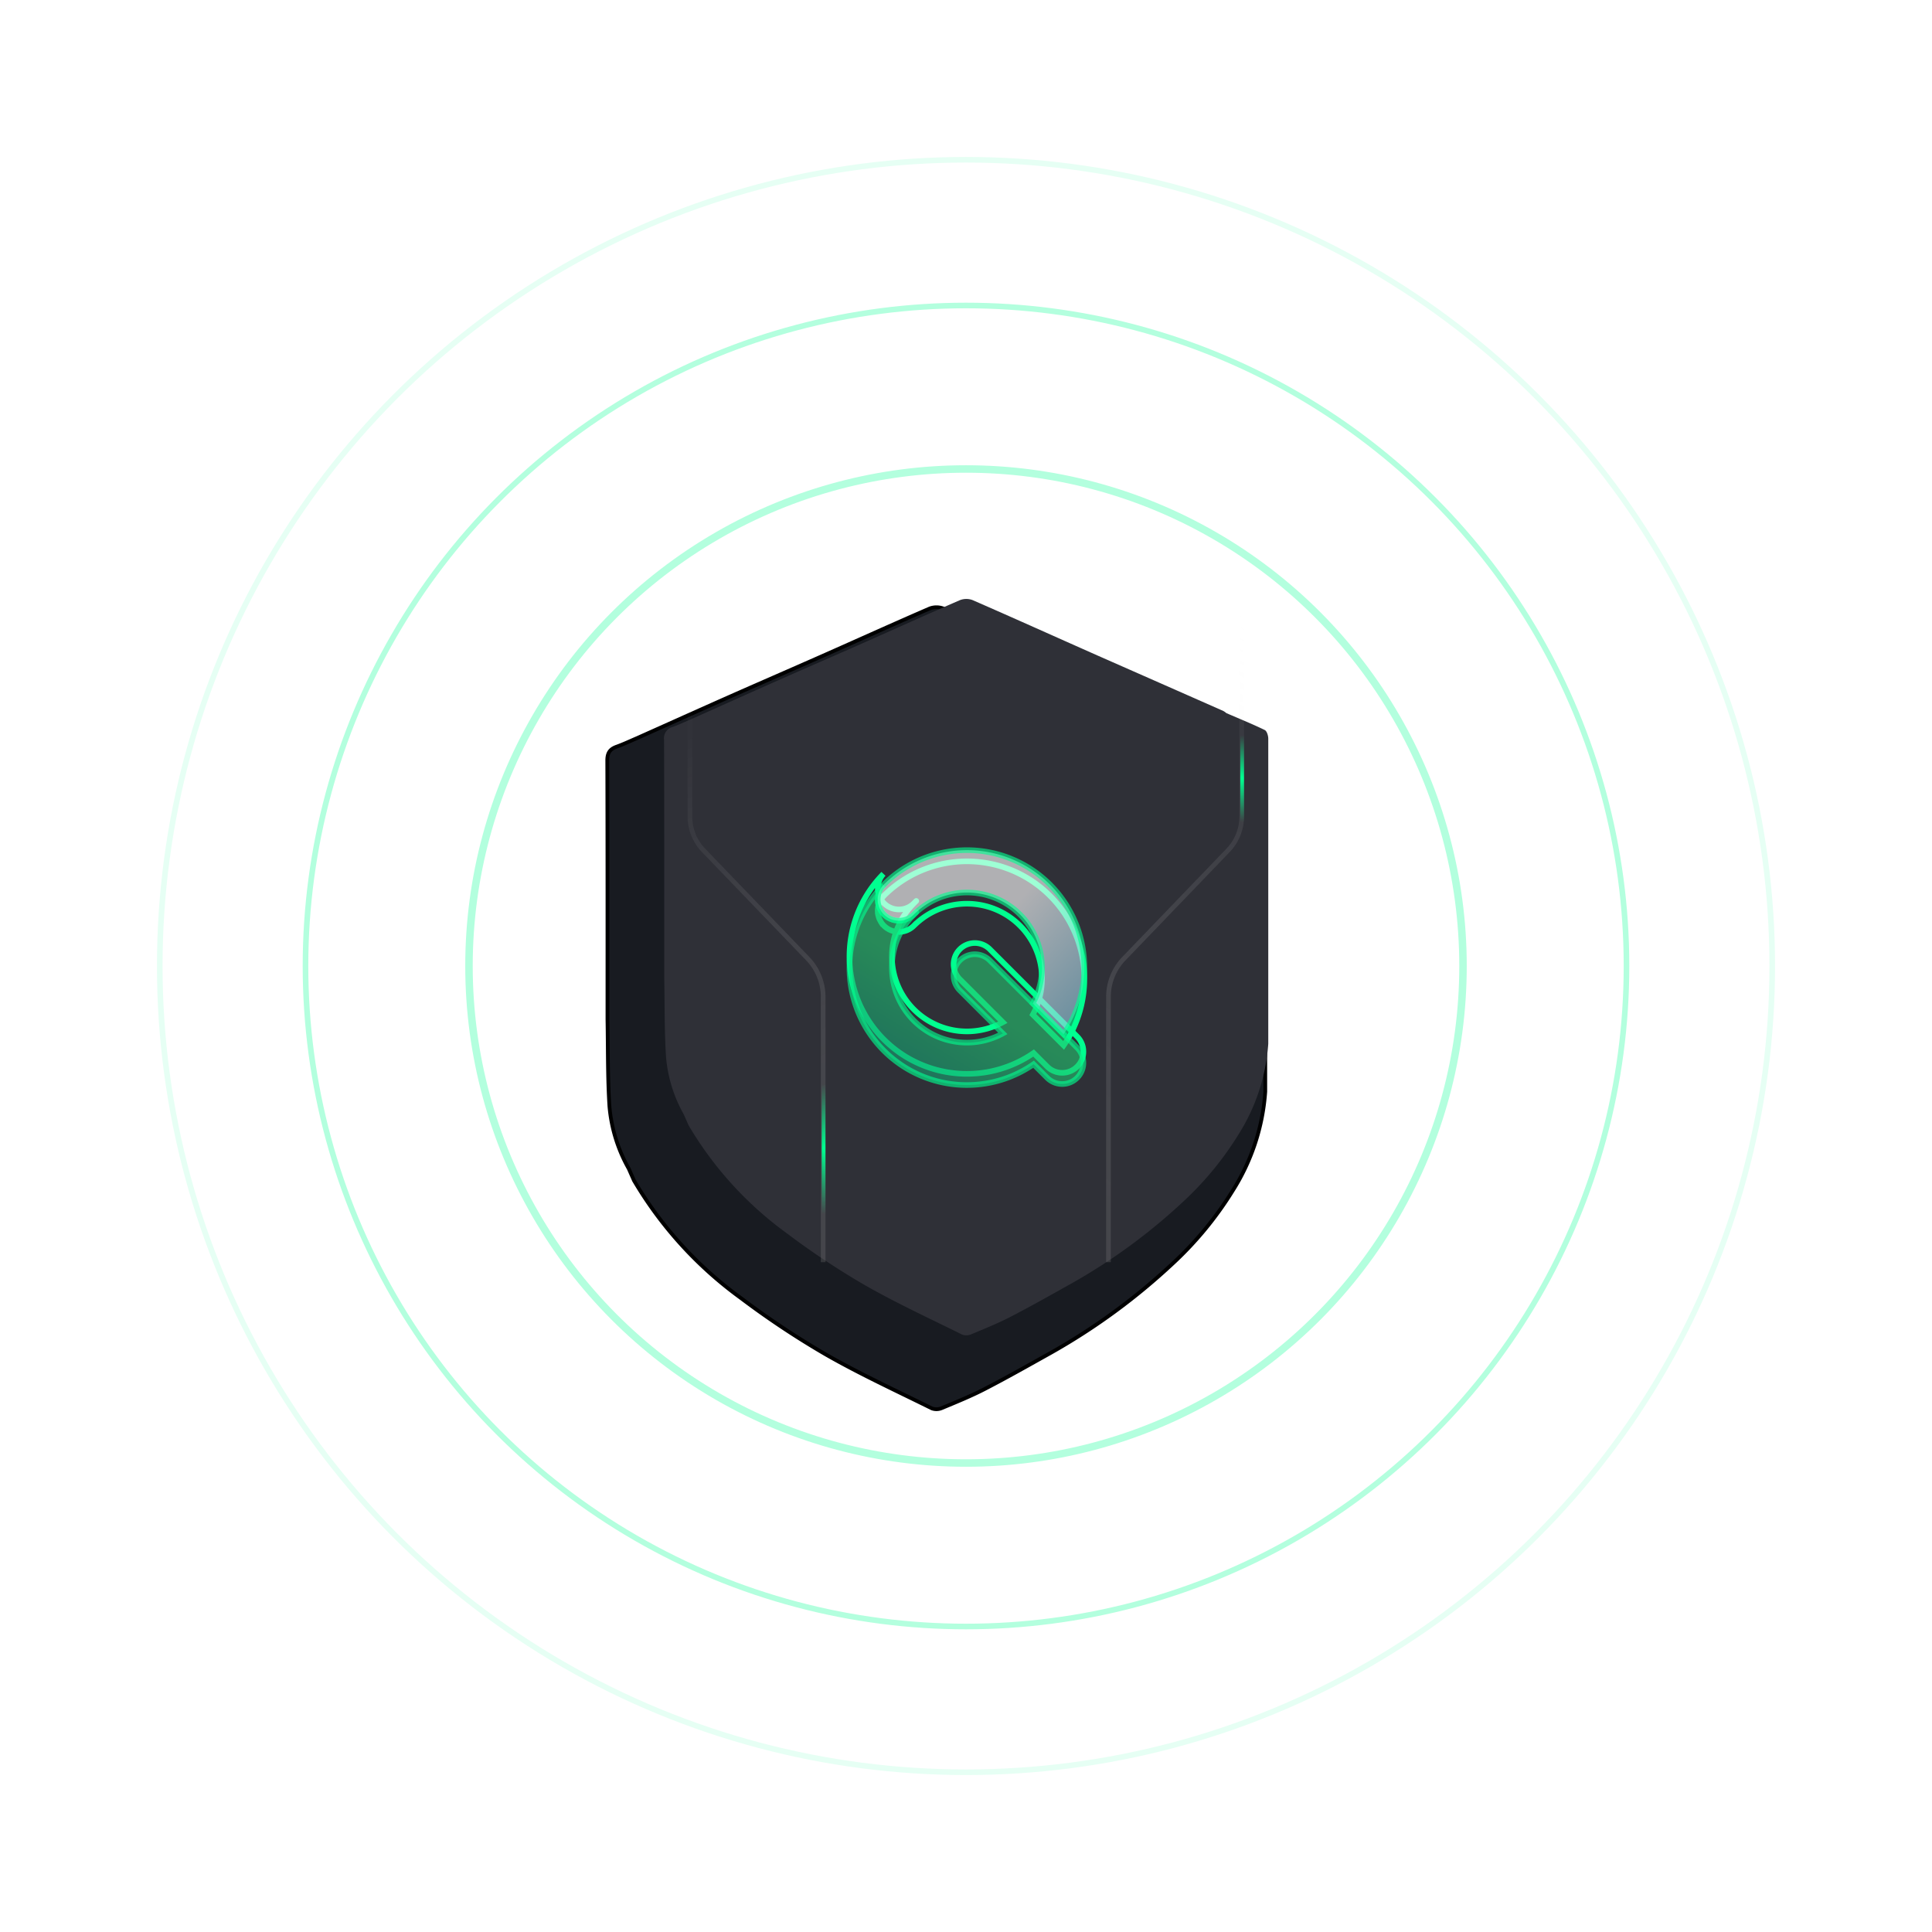
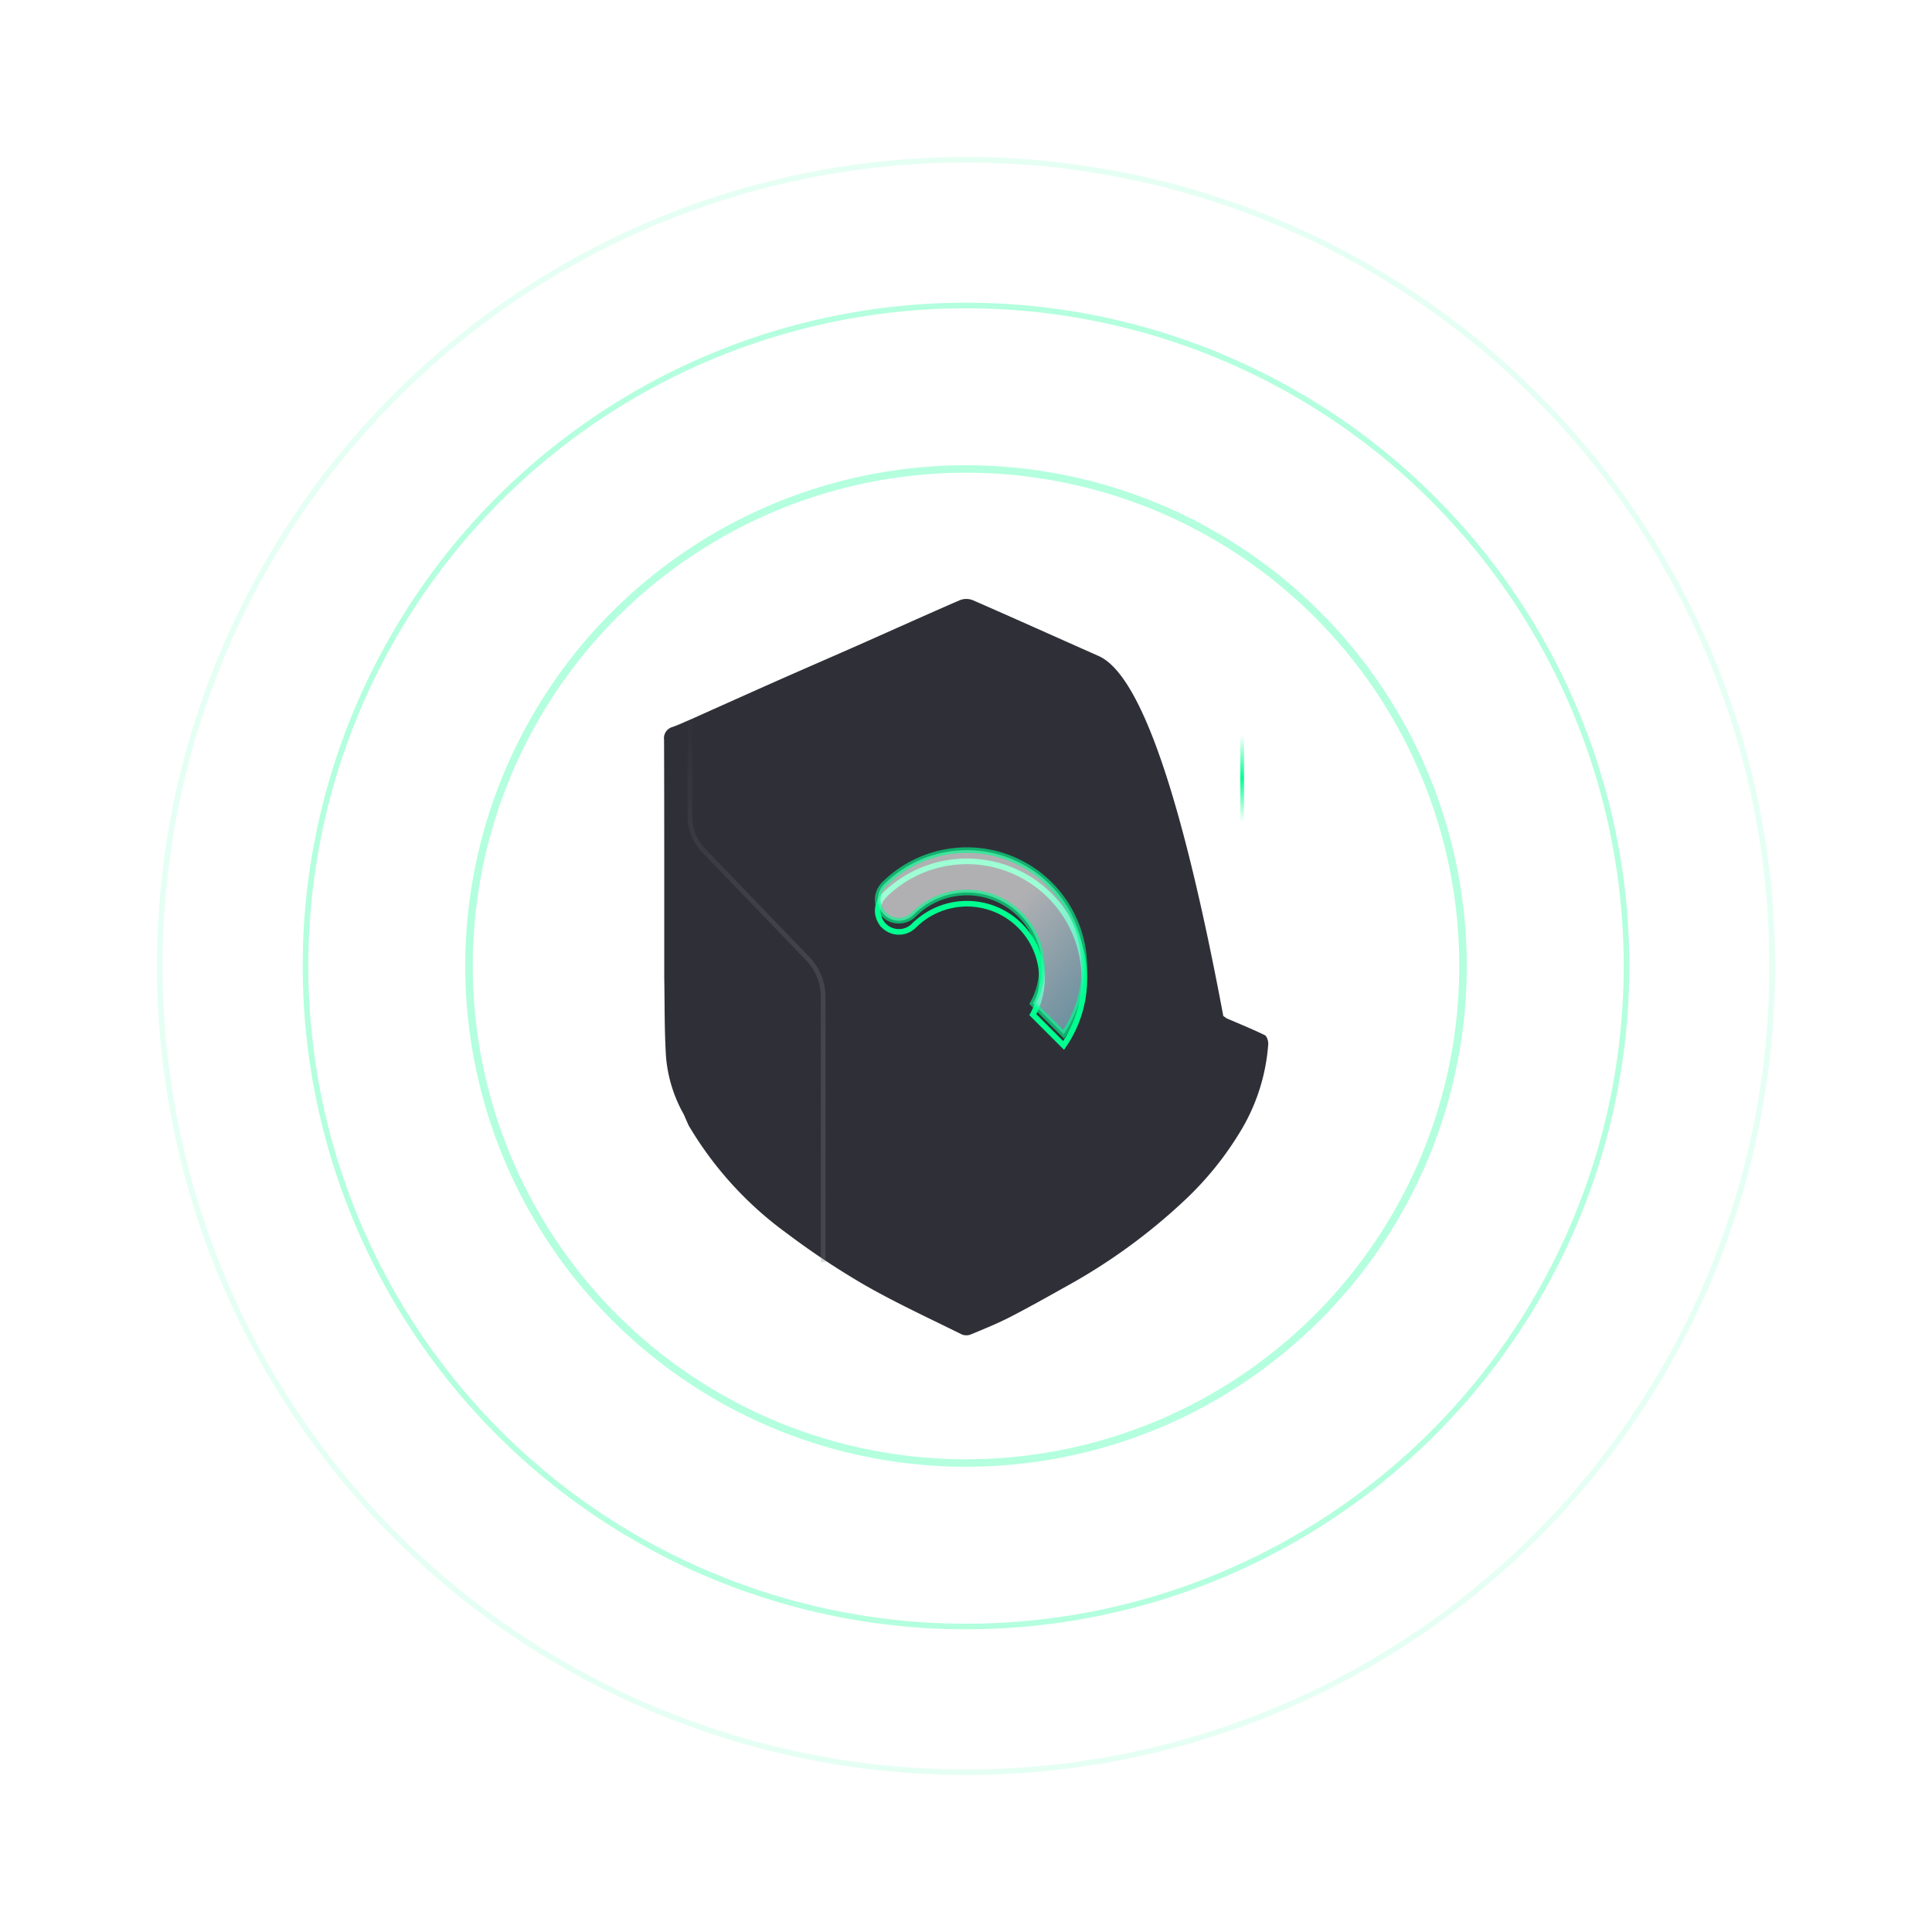
<svg xmlns="http://www.w3.org/2000/svg" xmlns:xlink="http://www.w3.org/1999/xlink" width="517" height="517" viewBox="0 0 517 517">
  <defs>
    <filter id="Path_16899" x="138" y="137.939" width="225.081" height="263.708" filterUnits="userSpaceOnUse">
      <feOffset dx="-8" dy="11" input="SourceAlpha" />
      <feGaussianBlur stdDeviation="8" result="blur" />
      <feFlood />
      <feComposite operator="in" in2="blur" />
      <feComposite in="SourceGraphic" />
    </filter>
    <filter id="Path_16904" x="217.571" y="224.312" width="82.115" height="72.789" filterUnits="userSpaceOnUse">
      <feOffset dy="-3" input="SourceAlpha" />
      <feGaussianBlur stdDeviation="3" result="blur-2" />
      <feFlood flood-color="#5de3ff" flood-opacity="0.322" />
      <feComposite operator="in" in2="blur-2" />
      <feComposite in="SourceGraphic" />
    </filter>
    <filter id="Path_16905" x="225.123" y="220.75" width="74.805" height="69.18" filterUnits="userSpaceOnUse">
      <feOffset dy="3" input="SourceAlpha" />
      <feGaussianBlur stdDeviation="3" result="blur-3" />
      <feFlood flood-color="#5de3ff" flood-opacity="0.58" />
      <feComposite operator="in" in2="blur-3" />
      <feComposite in="SourceGraphic" />
    </filter>
    <linearGradient id="linear-gradient" x1="0.502" y1="0.562" x2="-0.152" y2="1.482" gradientUnits="objectBoundingBox">
      <stop offset="0" stop-color="#23c26d" />
      <stop offset="1" stop-color="#016278" />
    </linearGradient>
    <linearGradient id="linear-gradient-2" x1="1.724" y1="1.297" x2="0.588" y2="0.389" gradientUnits="objectBoundingBox">
      <stop offset="0" stop-color="#0085b5" />
      <stop offset="1" stop-color="#fff" />
    </linearGradient>
    <linearGradient id="linear-gradient-3" x1="0.5" y1="0.156" x2="0.42" y2="1.014" gradientUnits="objectBoundingBox">
      <stop offset="0" stop-color="#fff" stop-opacity="0.02" />
      <stop offset="1" stop-color="gray" stop-opacity="0.431" />
    </linearGradient>
    <linearGradient id="linear-gradient-4" x1="0.5" y1="0.156" x2="0.58" y2="1.014" xlink:href="#linear-gradient-3" />
    <linearGradient id="linear-gradient-5" x1="0.5" x2="0.5" y2="1" gradientUnits="objectBoundingBox">
      <stop offset="0" stop-color="#00ff90" stop-opacity="0" />
      <stop offset="0.494" stop-color="#00ff90" />
      <stop offset="1" stop-color="#00ff90" stop-opacity="0" />
    </linearGradient>
  </defs>
  <g id="Security-Illustration" transform="translate(-1140.5 -6961.5)">
    <g id="Sheild" transform="translate(-22.179 -260)">
      <g id="Group_5852" data-name="Group 5852" transform="translate(1334 7374)">
        <g id="Group_5853" data-name="Group 5853" transform="translate(0 0)">
          <g transform="matrix(1, 0, 0, 1, -171.32, -152.5)" filter="url(#Path_16899)">
-             <path id="Path_16899-2" data-name="Path 16899" d="M7.15,153.406a104.3,104.3,0,0,0,28.584,31.433A226.923,226.923,0,0,0,58.44,199.934c9.207,5.269,18.883,9.719,28.4,14.44a3.547,3.547,0,0,0,2.609-.042c3.9-1.624,7.83-3.212,11.577-5.148,5.948-3.072,11.778-6.377,17.624-9.644a169.478,169.478,0,0,0,32.842-24.083,93.58,93.58,0,0,0,15.893-19.348,56.8,56.8,0,0,0,8.7-26.476V40.719c0-.867-.41-2.217-1.03-2.518-3.663-1.778-7.445-3.311-11.188-4.927a5.366,5.366,0,0,0-.881-.623q-18.172-8.024-36.35-16.033C114.385,11.191,102.174,5.684,89.9.327a5.15,5.15,0,0,0-3.691.033C76.651,4.5,67.169,8.8,57.649,13.01c-8.186,3.624-16.4,7.176-24.59,10.8-8.384,3.714-16.747,7.48-25.119,11.224-1.807.766-3.586,1.612-5.432,2.275C.693,37.962-.007,39,0,41.036c.078,23.108.053,46.216.055,69.325.145,7.71.029,15.436.52,23.124a40.994,40.994,0,0,0,5.168,16.737Z" transform="translate(170.5 151.5)" fill="#181b21" stroke="#000" stroke-width="1" />
-           </g>
-           <path id="Path_16900" data-name="Path 16900" d="M17.588,154.3a95.775,95.775,0,0,0,26.247,28.863,208.29,208.29,0,0,0,20.85,13.86c8.453,4.838,17.339,8.924,26.075,13.259a3.256,3.256,0,0,0,2.4-.039c3.58-1.491,7.19-2.949,10.63-4.727,5.462-2.822,10.815-5.856,16.183-8.855a155.644,155.644,0,0,0,30.157-22.113,85.97,85.97,0,0,0,14.593-17.767,52.161,52.161,0,0,0,7.988-24.311V50.825c0-.8-.377-2.036-.945-2.312-3.364-1.632-6.837-3.041-10.273-4.524a4.892,4.892,0,0,0-.809-.572Q143.994,36.049,127.3,28.7c-11.246-4.984-22.459-10.041-33.733-14.96a4.728,4.728,0,0,0-3.389.03c-8.773,3.8-17.479,7.746-26.221,11.616C56.442,28.708,48.9,31.97,41.38,35.3,33.681,38.71,26,42.168,18.314,45.606c-1.66.7-3.293,1.481-4.988,2.089a3.1,3.1,0,0,0-2.3,3.421c.072,21.219.049,42.439.05,63.658.134,7.079.027,14.174.478,21.233A37.635,37.635,0,0,0,16.3,151.374Z" transform="translate(-4.646 -5.663)" fill="#2f3037" />
+             </g>
+           <path id="Path_16900" data-name="Path 16900" d="M17.588,154.3a95.775,95.775,0,0,0,26.247,28.863,208.29,208.29,0,0,0,20.85,13.86c8.453,4.838,17.339,8.924,26.075,13.259a3.256,3.256,0,0,0,2.4-.039c3.58-1.491,7.19-2.949,10.63-4.727,5.462-2.822,10.815-5.856,16.183-8.855a155.644,155.644,0,0,0,30.157-22.113,85.97,85.97,0,0,0,14.593-17.767,52.161,52.161,0,0,0,7.988-24.311c0-.8-.377-2.036-.945-2.312-3.364-1.632-6.837-3.041-10.273-4.524a4.892,4.892,0,0,0-.809-.572Q143.994,36.049,127.3,28.7c-11.246-4.984-22.459-10.041-33.733-14.96a4.728,4.728,0,0,0-3.389.03c-8.773,3.8-17.479,7.746-26.221,11.616C56.442,28.708,48.9,31.97,41.38,35.3,33.681,38.71,26,42.168,18.314,45.606c-1.66.7-3.293,1.481-4.988,2.089a3.1,3.1,0,0,0-2.3,3.421c.072,21.219.049,42.439.05,63.658.134,7.079.027,14.174.478,21.233A37.635,37.635,0,0,0,16.3,151.374Z" transform="translate(-4.646 -5.663)" fill="#2f3037" />
          <path id="Path_16901" data-name="Path 16901" d="M17.588,154.3a95.775,95.775,0,0,0,26.247,28.863,208.29,208.29,0,0,0,20.85,13.86c8.453,4.838,17.339,8.924,26.075,13.259a3.256,3.256,0,0,0,2.4-.039c3.58-1.491,7.19-2.949,10.63-4.727,5.462-2.822,10.815-5.856,16.183-8.855a155.644,155.644,0,0,0,30.157-22.113,85.97,85.97,0,0,0,14.593-17.767,52.161,52.161,0,0,0,7.988-24.311V50.825c0-.8-.377-2.036-.945-2.312-3.364-1.632-6.837-3.041-10.273-4.524a4.892,4.892,0,0,0-.809-.572Q143.994,36.049,127.3,28.7c-11.246-4.984-22.459-10.041-33.733-14.96a4.728,4.728,0,0,0-3.389.03c-8.773,3.8-17.479,7.746-26.221,11.616C56.442,28.708,48.9,31.97,41.38,35.3,33.681,38.71,26,42.168,18.314,45.606c-1.66.7-3.293,1.481-4.988,2.089a3.1,3.1,0,0,0-2.3,3.421c.072,21.219.049,42.439.05,63.658.134,7.079.027,14.174.478,21.233A37.635,37.635,0,0,0,16.3,151.374Z" transform="translate(-4.646 -5.663)" fill="none" />
        </g>
      </g>
      <g id="Q-logo-gradient" transform="translate(1390 7449)">
        <g id="Group_5855" data-name="Group 5855" transform="translate(0 0)">
          <g transform="matrix(1, 0, 0, 1, -227.32, -227.5)" filter="url(#Path_16904)">
-             <path id="Path_16904-2" data-name="Path 16904" d="M868.437,230.666l-23.4-23.4a5.674,5.674,0,0,0-8.025,8.025L848.52,226.8a20.07,20.07,0,0,1-23.889-31.726c.906-.919.983-1,.084-.1a5.667,5.667,0,0,1-8.146-7.877,31.41,31.41,0,0,0,40.181,47.937l3.663,3.663a5.675,5.675,0,0,0,8.025-8.026" transform="translate(-580.16 49.75)" fill="none" stroke="#00ff90" stroke-width="1.5" />
-           </g>
+             </g>
          <g transform="matrix(1, 0, 0, 1, -227.32, -227.5)" filter="url(#Path_16905)">
            <path id="Path_16905-2" data-name="Path 16905" d="M815.074,191c0,.04.01.078.011.117a5.662,5.662,0,0,0,.1.933c.022.109.067.213.095.32a5.506,5.506,0,0,0,.216.7,5.7,5.7,0,0,0,.284.541c.078.142.138.292.229.428a5.672,5.672,0,0,0,8.744.881c.8-.8.824-.816.176-.16a20.072,20.072,0,0,1,31.652,23.964l8.242,8.241A31.429,31.429,0,0,0,816.728,186.9c-.048.048-.079.1-.124.152A5.669,5.669,0,0,0,815.074,191" transform="translate(-580.2 49.79)" fill="none" stroke="#00ff90" stroke-width="1.5" />
          </g>
        </g>
      </g>
      <g id="Q-logo-gradient-2" data-name="Q-logo-gradient" transform="translate(1390 7449)">
        <g id="Group_5855-2" data-name="Group 5855" transform="translate(0 0)">
-           <path id="Path_16904-3" data-name="Path 16904" d="M868.438,230.666l-23.4-23.4a5.674,5.674,0,1,0-8.025,8.025L848.52,226.8a20.07,20.07,0,0,1-23.889-31.726c.906-.919.983-1,.084-.1a5.667,5.667,0,0,1-8.146-7.877,31.41,31.41,0,0,0,40.181,47.937l3.663,3.663a5.675,5.675,0,0,0,8.025-8.026" transform="translate(-807.484 -177.752)" stroke="#00ff90" stroke-width="1.5" opacity="0.62" fill="url(#linear-gradient)" />
          <path id="Path_16905-3" data-name="Path 16905" d="M815.074,191c0,.04.01.078.011.117a5.642,5.642,0,0,0,.1.933c.022.109.067.213.095.32a5.5,5.5,0,0,0,.216.7,5.692,5.692,0,0,0,.284.541c.078.142.138.292.229.428a5.671,5.671,0,0,0,8.744.881c.8-.8.824-.816.176-.16a20.072,20.072,0,0,1,31.652,23.964l8.242,8.241A31.429,31.429,0,0,0,816.728,186.9c-.048.048-.08.1-.124.152A5.668,5.668,0,0,0,815.074,191" transform="translate(-807.521 -177.706)" stroke="#00ff90" stroke-width="1.5" opacity="0.62" fill="url(#linear-gradient-2)" />
        </g>
      </g>
    </g>
    <circle id="circle-1" cx="133" cy="133" r="133" transform="translate(1266 7087)" fill="none" stroke="rgba(255,255,255,0.6)" stroke-linecap="round" stroke-width="1.5" opacity="0.3" />
    <circle id="circle-1_-glow" data-name="circle-1 -glow" cx="133" cy="133" r="133" transform="translate(1266 7087)" fill="none" stroke="#00ff90" stroke-linecap="round" stroke-width="2" opacity="0.3" />
    <g id="Ellipse_30" data-name="Ellipse 30" transform="translate(1223 7044)" fill="none" stroke="#00ff90" stroke-linecap="round" stroke-width="1.5" opacity="0.3">
      <circle cx="176" cy="176" r="176" stroke="none" />
      <circle cx="176" cy="176" r="176.75" fill="none" />
    </g>
    <g id="Ellipse_31" data-name="Ellipse 31" transform="translate(1184 7005)" fill="none" stroke="#00ff90" stroke-linecap="round" stroke-width="1.5" opacity="0.1">
      <circle cx="215" cy="215" r="215" stroke="none" />
      <circle cx="215" cy="215" r="215.75" fill="none" />
    </g>
    <g id="Ellipse_40" data-name="Ellipse 40" transform="translate(1142 6963)" fill="none" stroke="#00ff90" stroke-linecap="round" stroke-width="1.5" opacity="0">
      <circle cx="257" cy="257" r="257" stroke="none" />
      <circle cx="257" cy="257" r="257.75" fill="none" />
    </g>
-     <path id="Ray-Path" d="M.75,296.471H-.5v-71a15.382,15.382,0,0,1,4.3-10.663L31.675,185.83a12.378,12.378,0,0,0,3.472-8.621V79.457H36.4v97.752a13.686,13.686,0,0,1-3.822,9.487L4.7,215.678a14.066,14.066,0,0,0-3.946,9.8Z" transform="translate(1437 7002.793)" opacity="0.61" fill="url(#linear-gradient-3)" />
    <path id="Ray-Path-2" data-name="Ray-Path" d="M35.147,296.471H36.4v-71a15.382,15.382,0,0,0-4.3-10.663L4.222,185.83A12.378,12.378,0,0,1,.75,177.209V120H-.5v57.209A13.686,13.686,0,0,0,3.322,186.7L31.2,215.678a14.066,14.066,0,0,1,3.946,9.8Z" transform="translate(1325 7002.793)" opacity="0.61" fill="url(#linear-gradient-4)" />
    <path id="Line_32" data-name="Line 32" d="M.5,23.25h-1V0h1Z" transform="translate(1472.897 7158.25)" fill="url(#linear-gradient-5)" />
-     <path id="Line_32-2" data-name="Line 32" d="M.5,27.125h-1V-7.625h1Z" transform="translate(1360.897 7259.25)" fill="url(#linear-gradient-5)" />
  </g>
</svg>